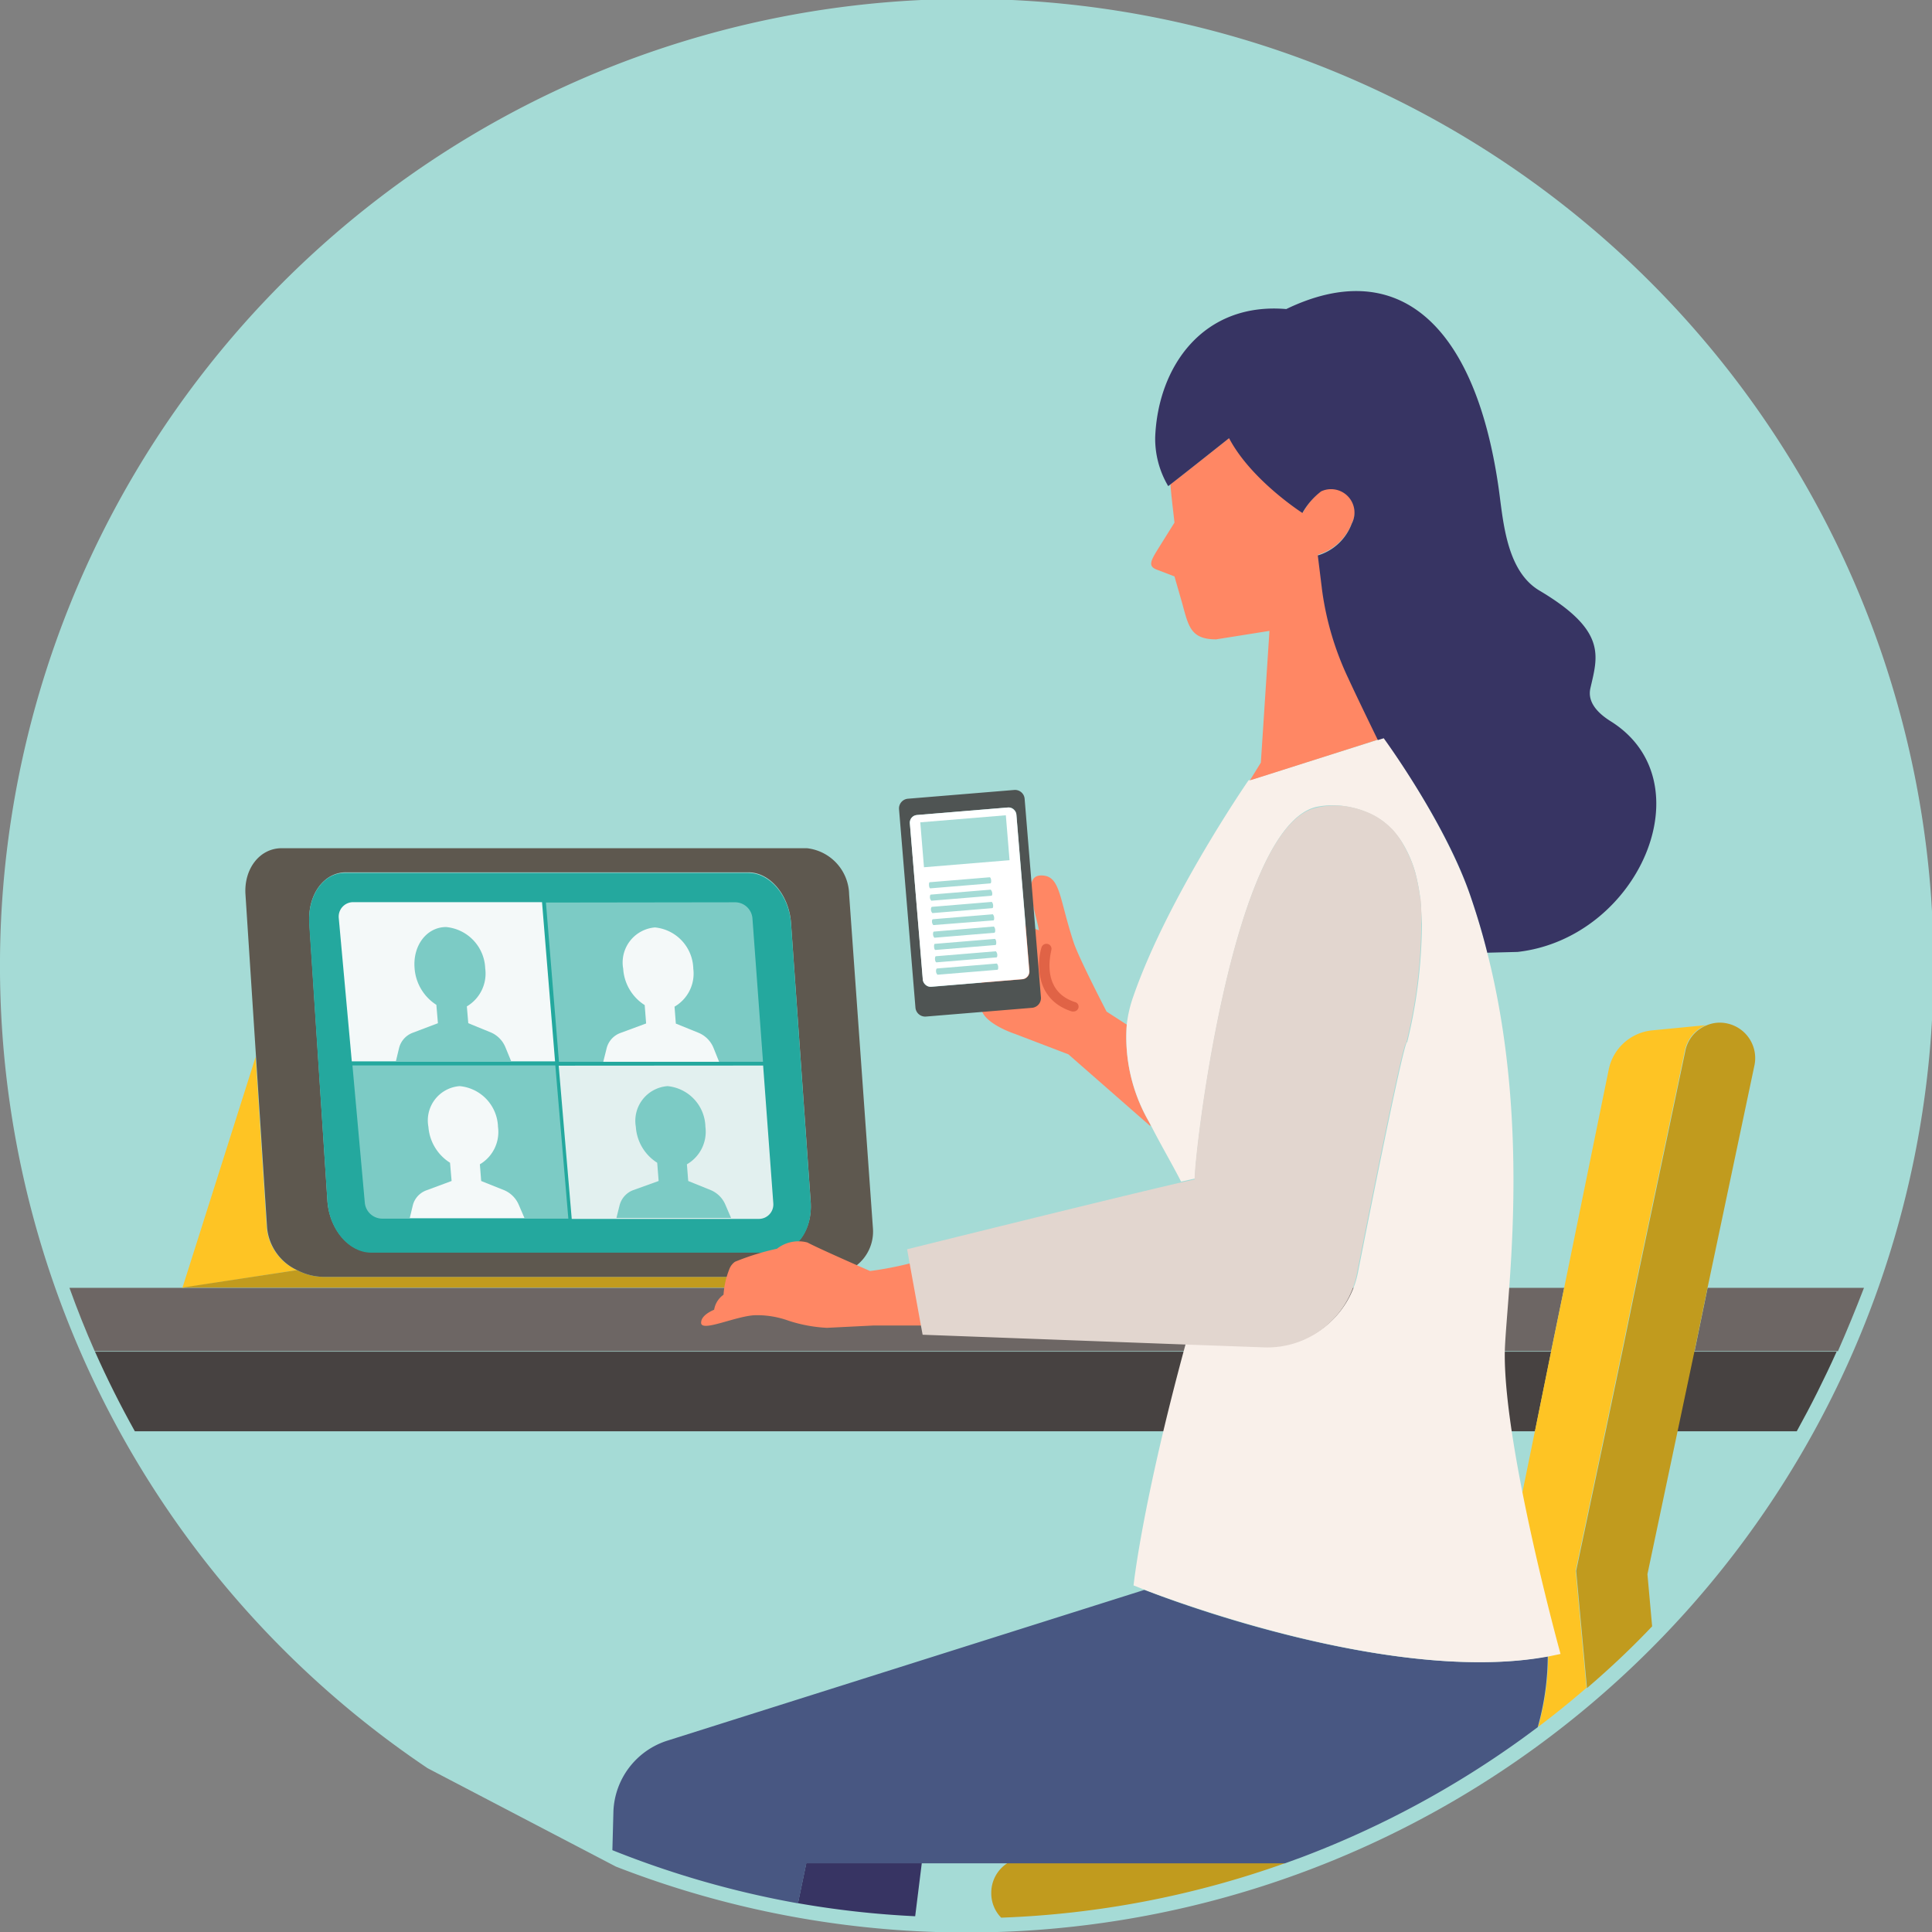
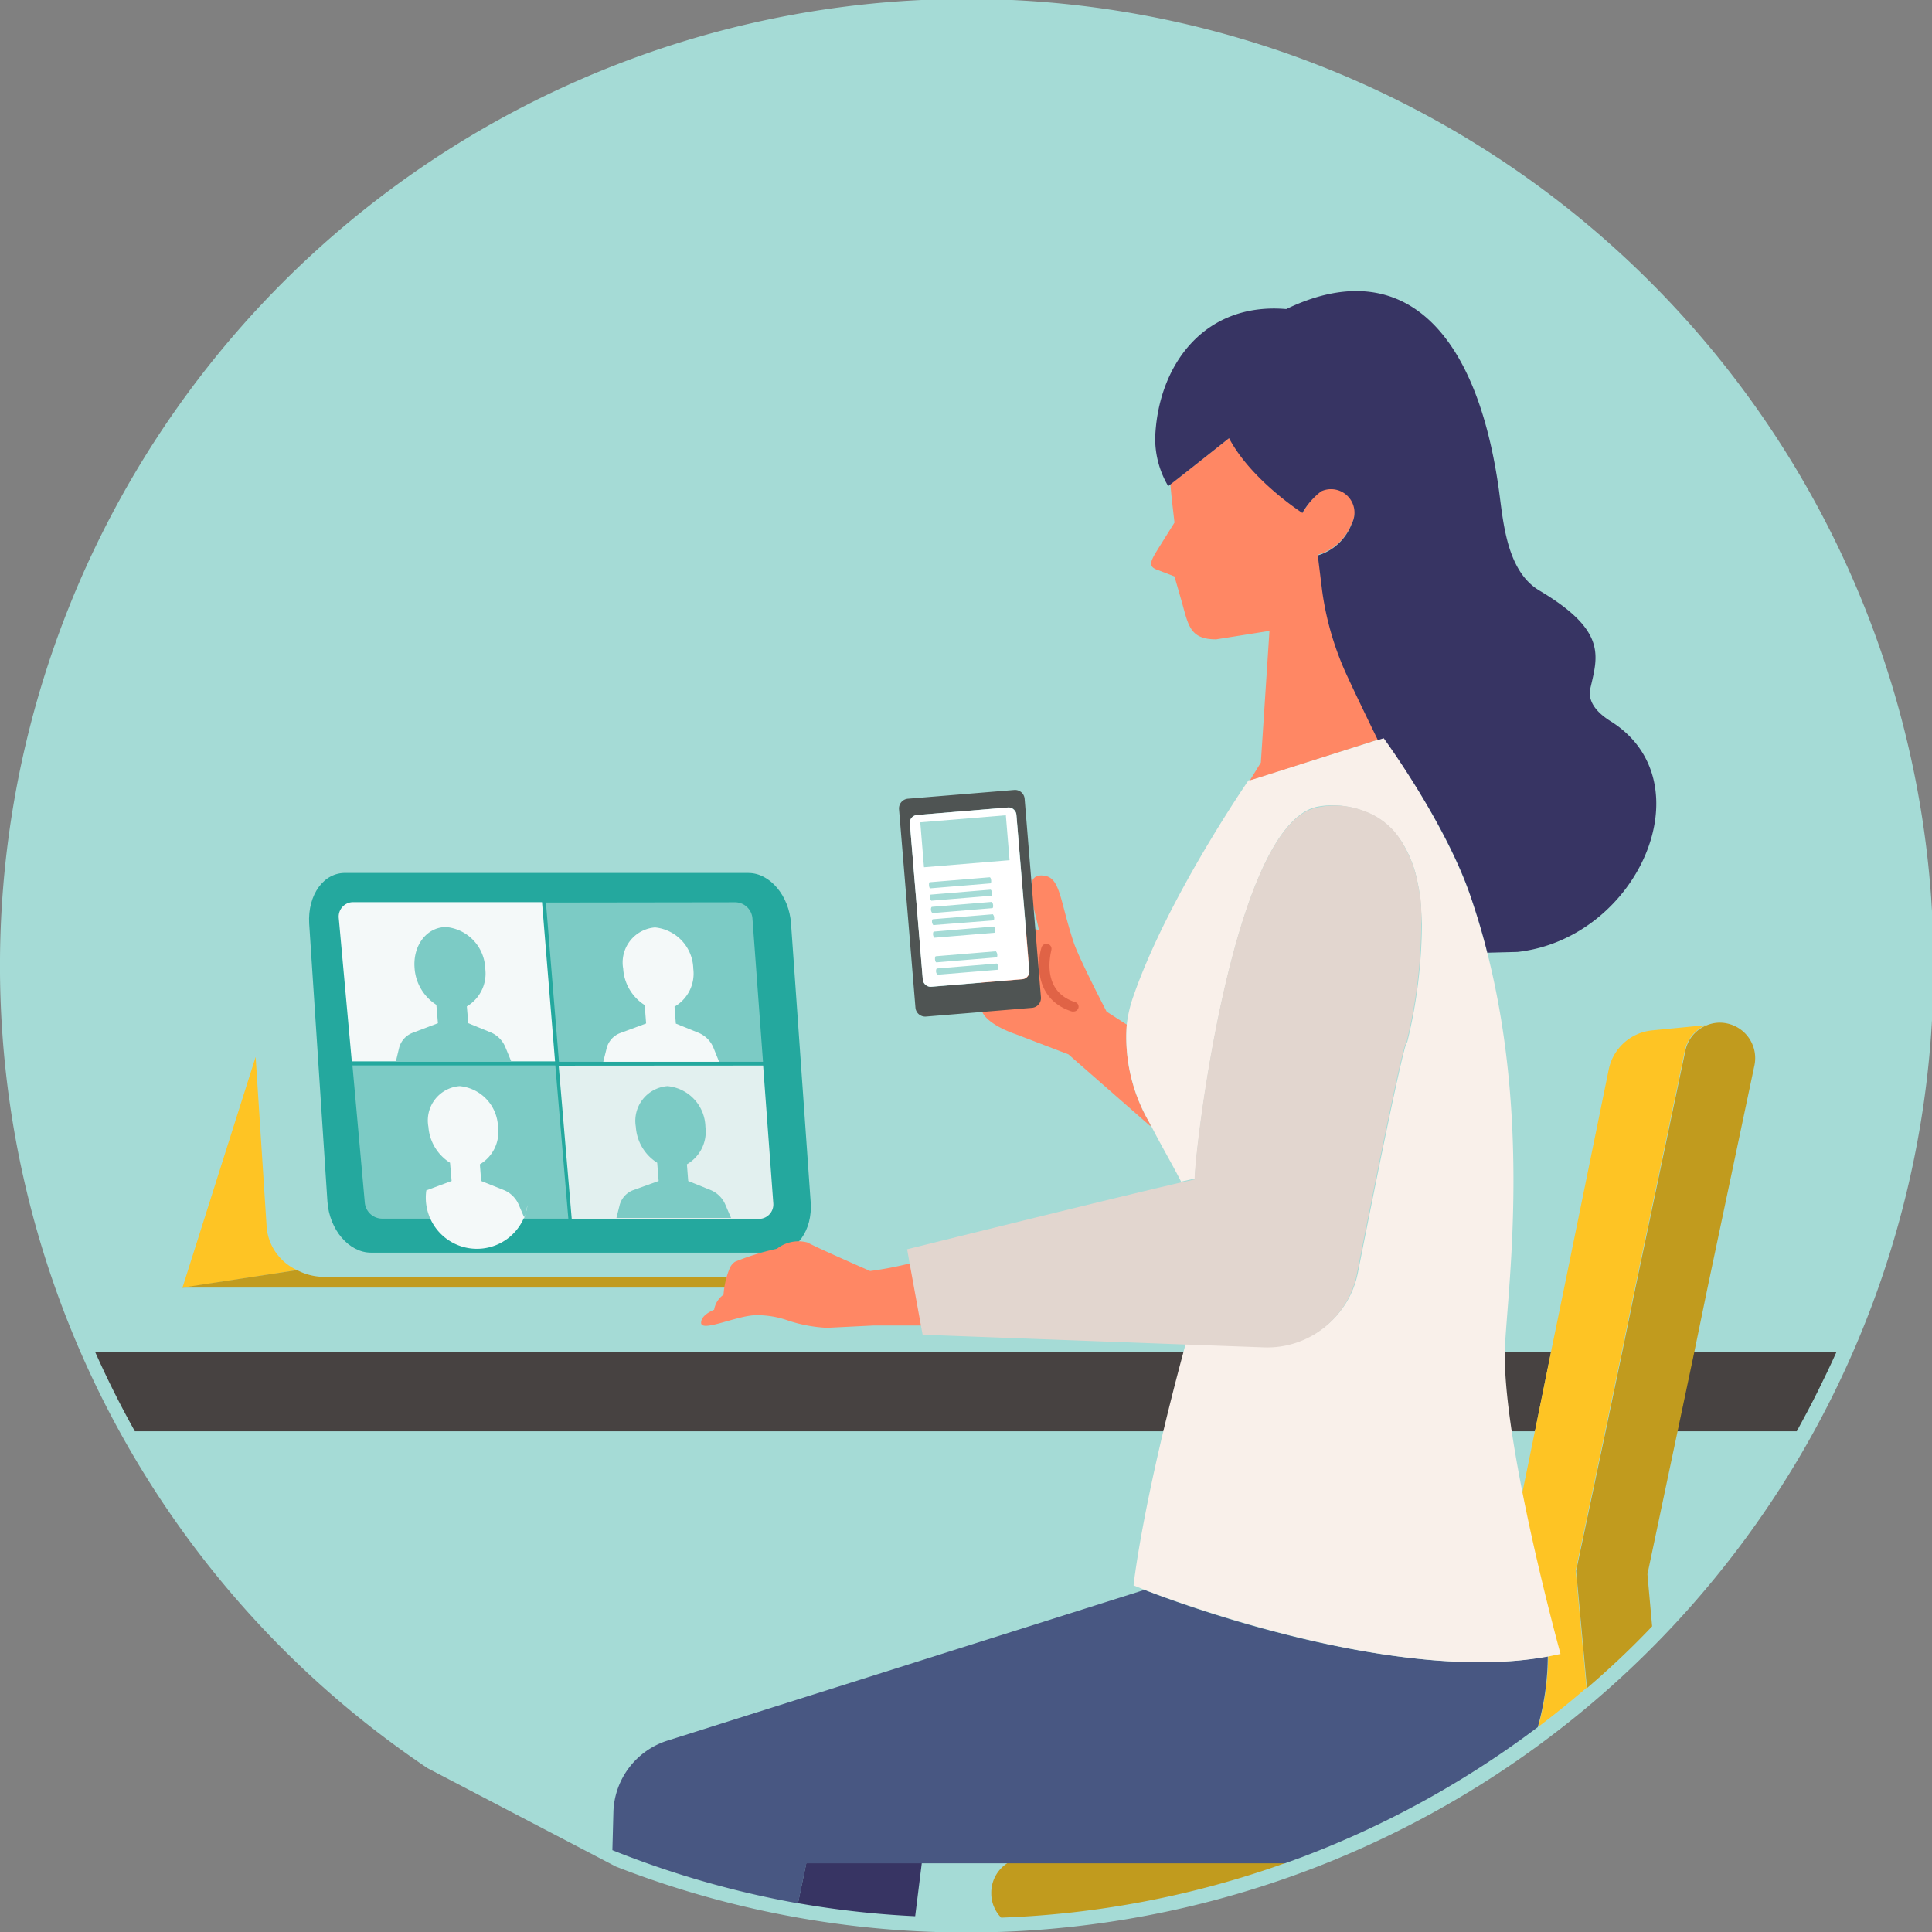
<svg xmlns="http://www.w3.org/2000/svg" viewBox="0 0 148.28 148.28">
  <rect x="0" y="0" width="148.28" height="148.28" fill="#808080" stroke="none" />
  <defs>
    <style>.cls-1{fill:#a5dbd6;}.cls-2{fill:#474241;}.cls-3{fill:#6d6664;}.cls-4{fill:#fec424;}.cls-5{fill:#c19b1e;}.cls-6{fill:#5e584f;}.cls-7{fill:#24a89e;}.cls-8{fill:#7ccbc5;}.cls-9{fill:#e2f0ef;}.cls-10{fill:#f4f9f9;}.cls-11{fill:#373463;}.cls-12{fill:#485782;}.cls-13{fill:#ff8764;}.cls-14{fill:#e06346;}.cls-15{fill:#4f5453;}.cls-16{fill:#fff;}.cls-17{fill:#f9f0ea;}.cls-18{fill:#e2d6cf;}</style>
  </defs>
  <g id="レイヤー_2" data-name="レイヤー 2">
    <g id="レイヤー_5" data-name="レイヤー 5">
      <path class="cls-1" d="M47.27,143.26a74.2,74.2,0,1,0-14.45-7.55" />
      <path class="cls-2" d="M10.35,109.85H117.81l1.24-6.11H7.29Q8.69,106.88,10.35,109.85Z" />
      <path class="cls-2" d="M130,103.74l-1.29,6.11h9.19q1.66-3,3.06-6.11Z" />
-       <path class="cls-3" d="M131.06,98.84l-1,4.86v0h11l0,0q1.05-2.39,2-4.86Z" />
-       <path class="cls-3" d="M7.27,103.7l0,0H119.05v0l1-4.86H5.33Q6.22,101.32,7.27,103.7Z" />
      <path class="cls-4" d="M22.8,97.48,14,98.84l5.62-17.72.85,13.12A4,4,0,0,0,22.8,97.48Z" />
      <path class="cls-5" d="M22.8,97.48a4.42,4.42,0,0,0,1.31.45A4.7,4.7,0,0,0,25,98H63.11c.65,0,14.48.82,14.48.82H14Z" />
-       <path class="cls-6" d="M18.84,68.65l.81,12.47.85,13.12a4,4,0,0,0,2.3,3.24,4.42,4.42,0,0,0,1.31.45A4.7,4.7,0,0,0,25,98H63.4a3.86,3.86,0,0,0,.49-.06,4,4,0,0,0,1.85-.82A3.3,3.3,0,0,0,67,94.31L65.17,68.65a3.64,3.64,0,0,0-3.24-3.55H21.65C19.94,65.08,18.71,66.68,18.84,68.65Zm4.9,2.17c-.14-2.15,1.12-3.89,2.83-3.87H57.44c1.66,0,3.12,1.75,3.27,3.87l1.51,21.41c.15,2.14-1.08,3.86-2.74,3.86l-31,0c-1.7,0-3.2-1.76-3.35-3.92Z" />
      <path class="cls-7" d="M26.57,67H57.44c1.66,0,3.12,1.75,3.27,3.87l1.51,21.41c.15,2.14-1.08,3.86-2.74,3.86l-31,0c-1.7,0-3.2-1.76-3.35-3.92l-1.4-21.33C23.6,68.67,24.86,66.93,26.57,67Z" />
      <path class="cls-8" d="M42.62,81.77l1,11.76H29.31A1.35,1.35,0,0,1,28,92.32l-.95-10.55Z" />
      <path class="cls-9" d="M58.51,81.78l.06,0,.78,10.56a1.11,1.11,0,0,1-1.11,1.21H43.88l-1-11.76Z" />
      <path class="cls-8" d="M56.45,69.25a1.34,1.34,0,0,1,1.3,1.24l.81,11-.07,0H42.9l-1-12.22Z" />
      <path class="cls-10" d="M27.13,69.24H41.6l1,12.22H27l-1-11A1.11,1.11,0,0,1,27.13,69.24Z" />
-       <path class="cls-10" d="M32.72,91.36l1.94-.72-.12-1.4a3.57,3.57,0,0,1-1.66-2.76,2.64,2.64,0,0,1,2.4-3.12,3.24,3.24,0,0,1,2.94,3.12,2.88,2.88,0,0,1-1.39,2.88l.1,1.28,1.75.7a2.12,2.12,0,0,1,1.14,1.14l.43,1h-8.8l.24-1A1.66,1.66,0,0,1,32.72,91.36Z" />
+       <path class="cls-10" d="M32.72,91.36l1.94-.72-.12-1.4a3.57,3.57,0,0,1-1.66-2.76,2.64,2.64,0,0,1,2.4-3.12,3.24,3.24,0,0,1,2.94,3.12,2.88,2.88,0,0,1-1.39,2.88l.1,1.28,1.75.7a2.12,2.12,0,0,1,1.14,1.14l.43,1l.24-1A1.66,1.66,0,0,1,32.72,91.36Z" />
      <path class="cls-8" d="M31.66,79.27l1.95-.74-.12-1.41a3.64,3.64,0,0,1-1.67-2.8c-.15-1.75.93-3.17,2.42-3.17a3.31,3.31,0,0,1,3,3.17,2.93,2.93,0,0,1-1.41,2.92l.11,1.29,1.76.72A2.11,2.11,0,0,1,38.8,80.4l.44,1.07H30.38l.24-1A1.69,1.69,0,0,1,31.66,79.27Z" />
      <path class="cls-10" d="M47.59,79.29l2-.74-.11-1.41a3.57,3.57,0,0,1-1.65-2.79,2.7,2.7,0,0,1,2.44-3.17,3.26,3.26,0,0,1,2.94,3.17,2.93,2.93,0,0,1-1.44,2.91l.1,1.3,1.75.71a2.11,2.11,0,0,1,1.14,1.15l.43,1.07H46.3l.25-1A1.69,1.69,0,0,1,47.59,79.29Z" />
      <path class="cls-8" d="M48.55,91.36l2-.72-.11-1.4a3.53,3.53,0,0,1-1.64-2.76,2.67,2.67,0,0,1,2.43-3.12,3.21,3.21,0,0,1,2.91,3.12,2.89,2.89,0,0,1-1.42,2.88l.1,1.28,1.73.7a2.1,2.1,0,0,1,1.13,1.14l.43,1h-8.8l.25-1A1.7,1.7,0,0,1,48.55,91.36Z" />
      <path class="cls-4" d="M126.81,79.08a3.78,3.78,0,0,0-3.34,3l-3.42,16.76-1,4.86v0l-1.24,6.11-1.43,7a16,16,0,0,0-.29,4.32l.44,6.27c.78-.08,1.54-.18,2.29-.31a20.5,20.5,0,0,1-.77,5.45q1.9-1.43,3.71-3l-.83-9,2.26-10.7,1.28-6.11v0l1-4.86,3.83-18.19a2.68,2.68,0,0,1,1.63-2Z" />
      <path class="cls-5" d="M132.56,78.55a2.59,2.59,0,0,0-1.59.15,2.68,2.68,0,0,0-1.63,2l-3.83,18.19-1,4.86v0l-1.28,6.11-2.26,10.7.83,9c1.75-1.5,3.43-3.08,5-4.74l-.36-4,2.32-11,1.29-6.11v0l1-4.86,3.6-17.07A2.72,2.72,0,0,0,132.56,78.55Z" />
      <path class="cls-5" d="M76.08,145.31a2.66,2.66,0,0,0,.76,1.87A72.48,72.48,0,0,0,98.62,143H77.31A2.7,2.7,0,0,0,76.08,145.31Z" />
      <path class="cls-11" d="M61.88,143l-.64,3.07a71.87,71.87,0,0,0,9,1l.51-4.1Z" />
      <path class="cls-12" d="M116.53,127.44c-10.93,1-25.1-4-28.69-5.42L51.2,133.6A5.94,5.94,0,0,0,47.08,139L47,142a72.43,72.43,0,0,0,14.25,4.08l.64-3.07H98.62l1.29-.47a72.92,72.92,0,0,0,17-9.16l1.11-.82a20.5,20.5,0,0,0,.77-5.45C118.07,127.26,117.31,127.36,116.53,127.44Z" />
      <path class="cls-13" d="M86.48,78.64l-1.55-1s-2.14-4.12-2.53-5.32c-1.13-3.42-1-5.13-2.49-5.13s-.46,2.68-.17,4.21a26.57,26.57,0,0,0-3-.94,1,1,0,0,0-1.2.49A1.07,1.07,0,0,0,76,72.45s-.68-.26-1,.72.52,1.49.3,2.87a5.64,5.64,0,0,0,0,1.23c0,1.24,2.62,2.09,2.62,2.09L82,80.92l6.29,5.51v-.12l-.13-.24A13,13,0,0,1,86.48,78.64Z" />
      <path class="cls-14" d="M80.42,72.45a.38.38,0,0,1,.27.46c0,.12-.9,3.13,1.82,4a.36.36,0,0,1,.25.47.38.38,0,0,1-.37.25l-.12,0c-2.75-.87-2.73-3.58-2.34-4.9A.4.4,0,0,1,80.42,72.45Z" />
      <path class="cls-15" d="M69,62.11l1.26,15.22a.75.75,0,0,0,.81.69l8.13-.67a.75.75,0,0,0,.69-.81L78.64,61.31a.74.74,0,0,0-.81-.68l-8.13.67A.75.75,0,0,0,69,62.11Zm.83,1.08a.59.59,0,0,1,.54-.64l7-.58a.6.6,0,0,1,.64.55l1,12a.59.59,0,0,1-.54.64l-7,.58a.6.6,0,0,1-.64-.55Z" />
      <rect class="cls-16" x="70.32" y="62.24" width="8.2" height="13.22" rx="0.59" transform="translate(-5.42 6.36) rotate(-4.72)" />
      <rect class="cls-1" x="70.77" y="62.83" width="6.59" height="3.46" transform="translate(-5.07 6.32) rotate(-4.72)" />
      <path class="cls-1" d="M71.36,67.71l4.6-.38c.05,0,.1.1.11.23s0,.24-.07.24l-4.6.38c-.05,0-.09-.09-.1-.23S71.31,67.71,71.36,67.71Z" />
      <path class="cls-1" d="M71.44,68.66l4.6-.38s.09.1.11.23,0,.24-.07.24l-4.6.38s-.1-.1-.11-.23S71.39,68.66,71.44,68.66Z" />
      <path class="cls-1" d="M71.52,69.6l4.6-.38s.09.1.1.23,0,.24-.06.25l-4.6.38s-.1-.1-.11-.23S71.47,69.61,71.52,69.6Z" />
      <path class="cls-1" d="M71.6,70.55l4.6-.38s.09.1.1.23,0,.24-.06.24L71.63,71s-.09-.1-.1-.23S71.55,70.55,71.6,70.55Z" />
      <path class="cls-1" d="M71.67,71.5l4.61-.39s.09.1.1.23,0,.24-.07.25l-4.6.38s-.09-.1-.1-.23S71.63,71.5,71.67,71.5Z" />
-       <path class="cls-1" d="M71.75,72.44l4.6-.38c.05,0,.1.1.11.23s0,.24-.07.24l-4.6.38c-.05,0-.09-.09-.1-.23S71.7,72.44,71.75,72.44Z" />
      <path class="cls-1" d="M71.83,73.39l4.6-.38s.1.1.11.23,0,.24-.07.24l-4.6.38c-.05,0-.1-.1-.11-.23S71.78,73.39,71.83,73.39Z" />
      <path class="cls-1" d="M71.91,74.33l4.6-.38s.09.1.1.23,0,.24-.06.25l-4.6.38s-.1-.1-.11-.23S71.86,74.34,71.91,74.33Z" />
      <path class="cls-17" d="M115.49,104c0-3.59,2.18-17-1.34-30.87-.35-1.41-.77-2.82-1.25-4.23-1.94-5.69-6.68-12.27-6.68-12.27l-.45.14-.53.17-8.58,2.71-.74.23-.09,0s-6.22,9-8.85,16.6a9.71,9.71,0,0,0-.5,2.14,13,13,0,0,0,1.68,7.43l.13.24c.75,1.49,1.61,2.94,2.36,4.4l1.07-.24c-.09-1.34,2.8-27,9.31-28.52a6.22,6.22,0,0,1,2.48,0,6.91,6.91,0,0,1,1.5.46,5.18,5.18,0,0,1,.87.47,5.48,5.48,0,0,1,.75.6,3.76,3.76,0,0,1,.34.35,6.36,6.36,0,0,1,.86,1.22,9.05,9.05,0,0,1,.81,2,15.7,15.7,0,0,1,.35,1.81c0,.21.05.43.07.65,0,.45.06.91.07,1.38A38.75,38.75,0,0,1,108,80c-.18-.35-2.38,10.58-3.78,17.67a7,7,0,0,1-7.14,5.65L91,103.14c-3.36,12.34-4,18.54-4,18.54l.86.34c3.85,1.47,19.84,7.17,31,5.11l.91-.19S115.49,111.44,115.49,104Z" />
      <path class="cls-13" d="M66.78,97.55c-1.6-.7-4.17-1.84-4.81-2.19a2.68,2.68,0,0,0-2.34.48h0a19.21,19.21,0,0,0-3.22,1,1.21,1.21,0,0,0-.42.53,6.56,6.56,0,0,0-.46,2,1.75,1.75,0,0,0-.72,1.15c-.6.26-1,.6-1,1,0,.77,2.78-.58,4.24-.58a7.16,7.16,0,0,1,2.49.43,11.29,11.29,0,0,0,2.93.54l3.61-.18,3.68,0-.87-4.78A26.36,26.36,0,0,1,66.78,97.55Z" />
      <path class="cls-18" d="M109.06,69.51c0-.22,0-.44-.07-.65a15.7,15.7,0,0,0-.35-1.81,9.05,9.05,0,0,0-.81-2A6.36,6.36,0,0,0,107,63.8a3.76,3.76,0,0,0-.34-.35,5.48,5.48,0,0,0-.75-.6,5.18,5.18,0,0,0-.87-.47,6.91,6.91,0,0,0-1.5-.46A6.22,6.22,0,0,0,101,62c-6.51,1.47-9.4,27.18-9.31,28.52l-1.07.24c-4.41,1-21,5.12-21,5.12l.19,1.07.87,4.78.13.71,20.12.75,6.07.22a7,7,0,0,0,7.14-5.65c1.4-7.09,3.6-18,3.78-17.67a38.75,38.75,0,0,0,1.16-9.15C109.12,70.42,109.09,70,109.06,69.51Z" />
      <path class="cls-13" d="M105.24,56.93l.53-.17C104.92,55,103.93,53,103.5,52a22.91,22.91,0,0,1-2-6.68s-.31-2.74-.34-2.75a4,4,0,0,0,2.61-2.45,1.8,1.8,0,0,0-2.35-2.47A5.45,5.45,0,0,0,100,39.33s-3.93-2.51-5.63-5.74c0,0-3.7,2.94-4.54,3.58.07.95.2,1.93.31,2.94l-1.25,2c-.62,1-.81,1.38,0,1.65l1.25.48.59,2.05c.49,1.8.66,2.78,2.61,2.78l4.09-.65-.66,10.11-.84,1.36.74-.23Z" />
      <path class="cls-11" d="M123.64,55.37c-1-.62-1.82-1.47-1.58-2.54.57-2.49,1.29-4.42-3.92-7.51-2.61-1.56-2.78-5.57-3.14-8-1.83-12.56-7.79-17.69-16.28-13.6-6.37-.54-9.85,4.39-10.06,9.85a7.13,7.13,0,0,0,1,3.74l0,0,.13-.1c.84-.64,4.54-3.58,4.54-3.58,1.7,3.23,5.63,5.74,5.63,5.74a5.45,5.45,0,0,1,1.44-1.66,1.8,1.8,0,0,1,2.35,2.47,4,4,0,0,1-2.61,2.45s.34,2.75.34,2.75a22.91,22.91,0,0,0,2,6.68c.43.94,1.42,3,2.27,4.74l.45-.14S111,63.2,112.9,68.89c.48,1.41.9,2.82,1.25,4.23l2.33-.06C125.77,72,131,60,123.64,55.37Z" />
    </g>
  </g>
</svg>